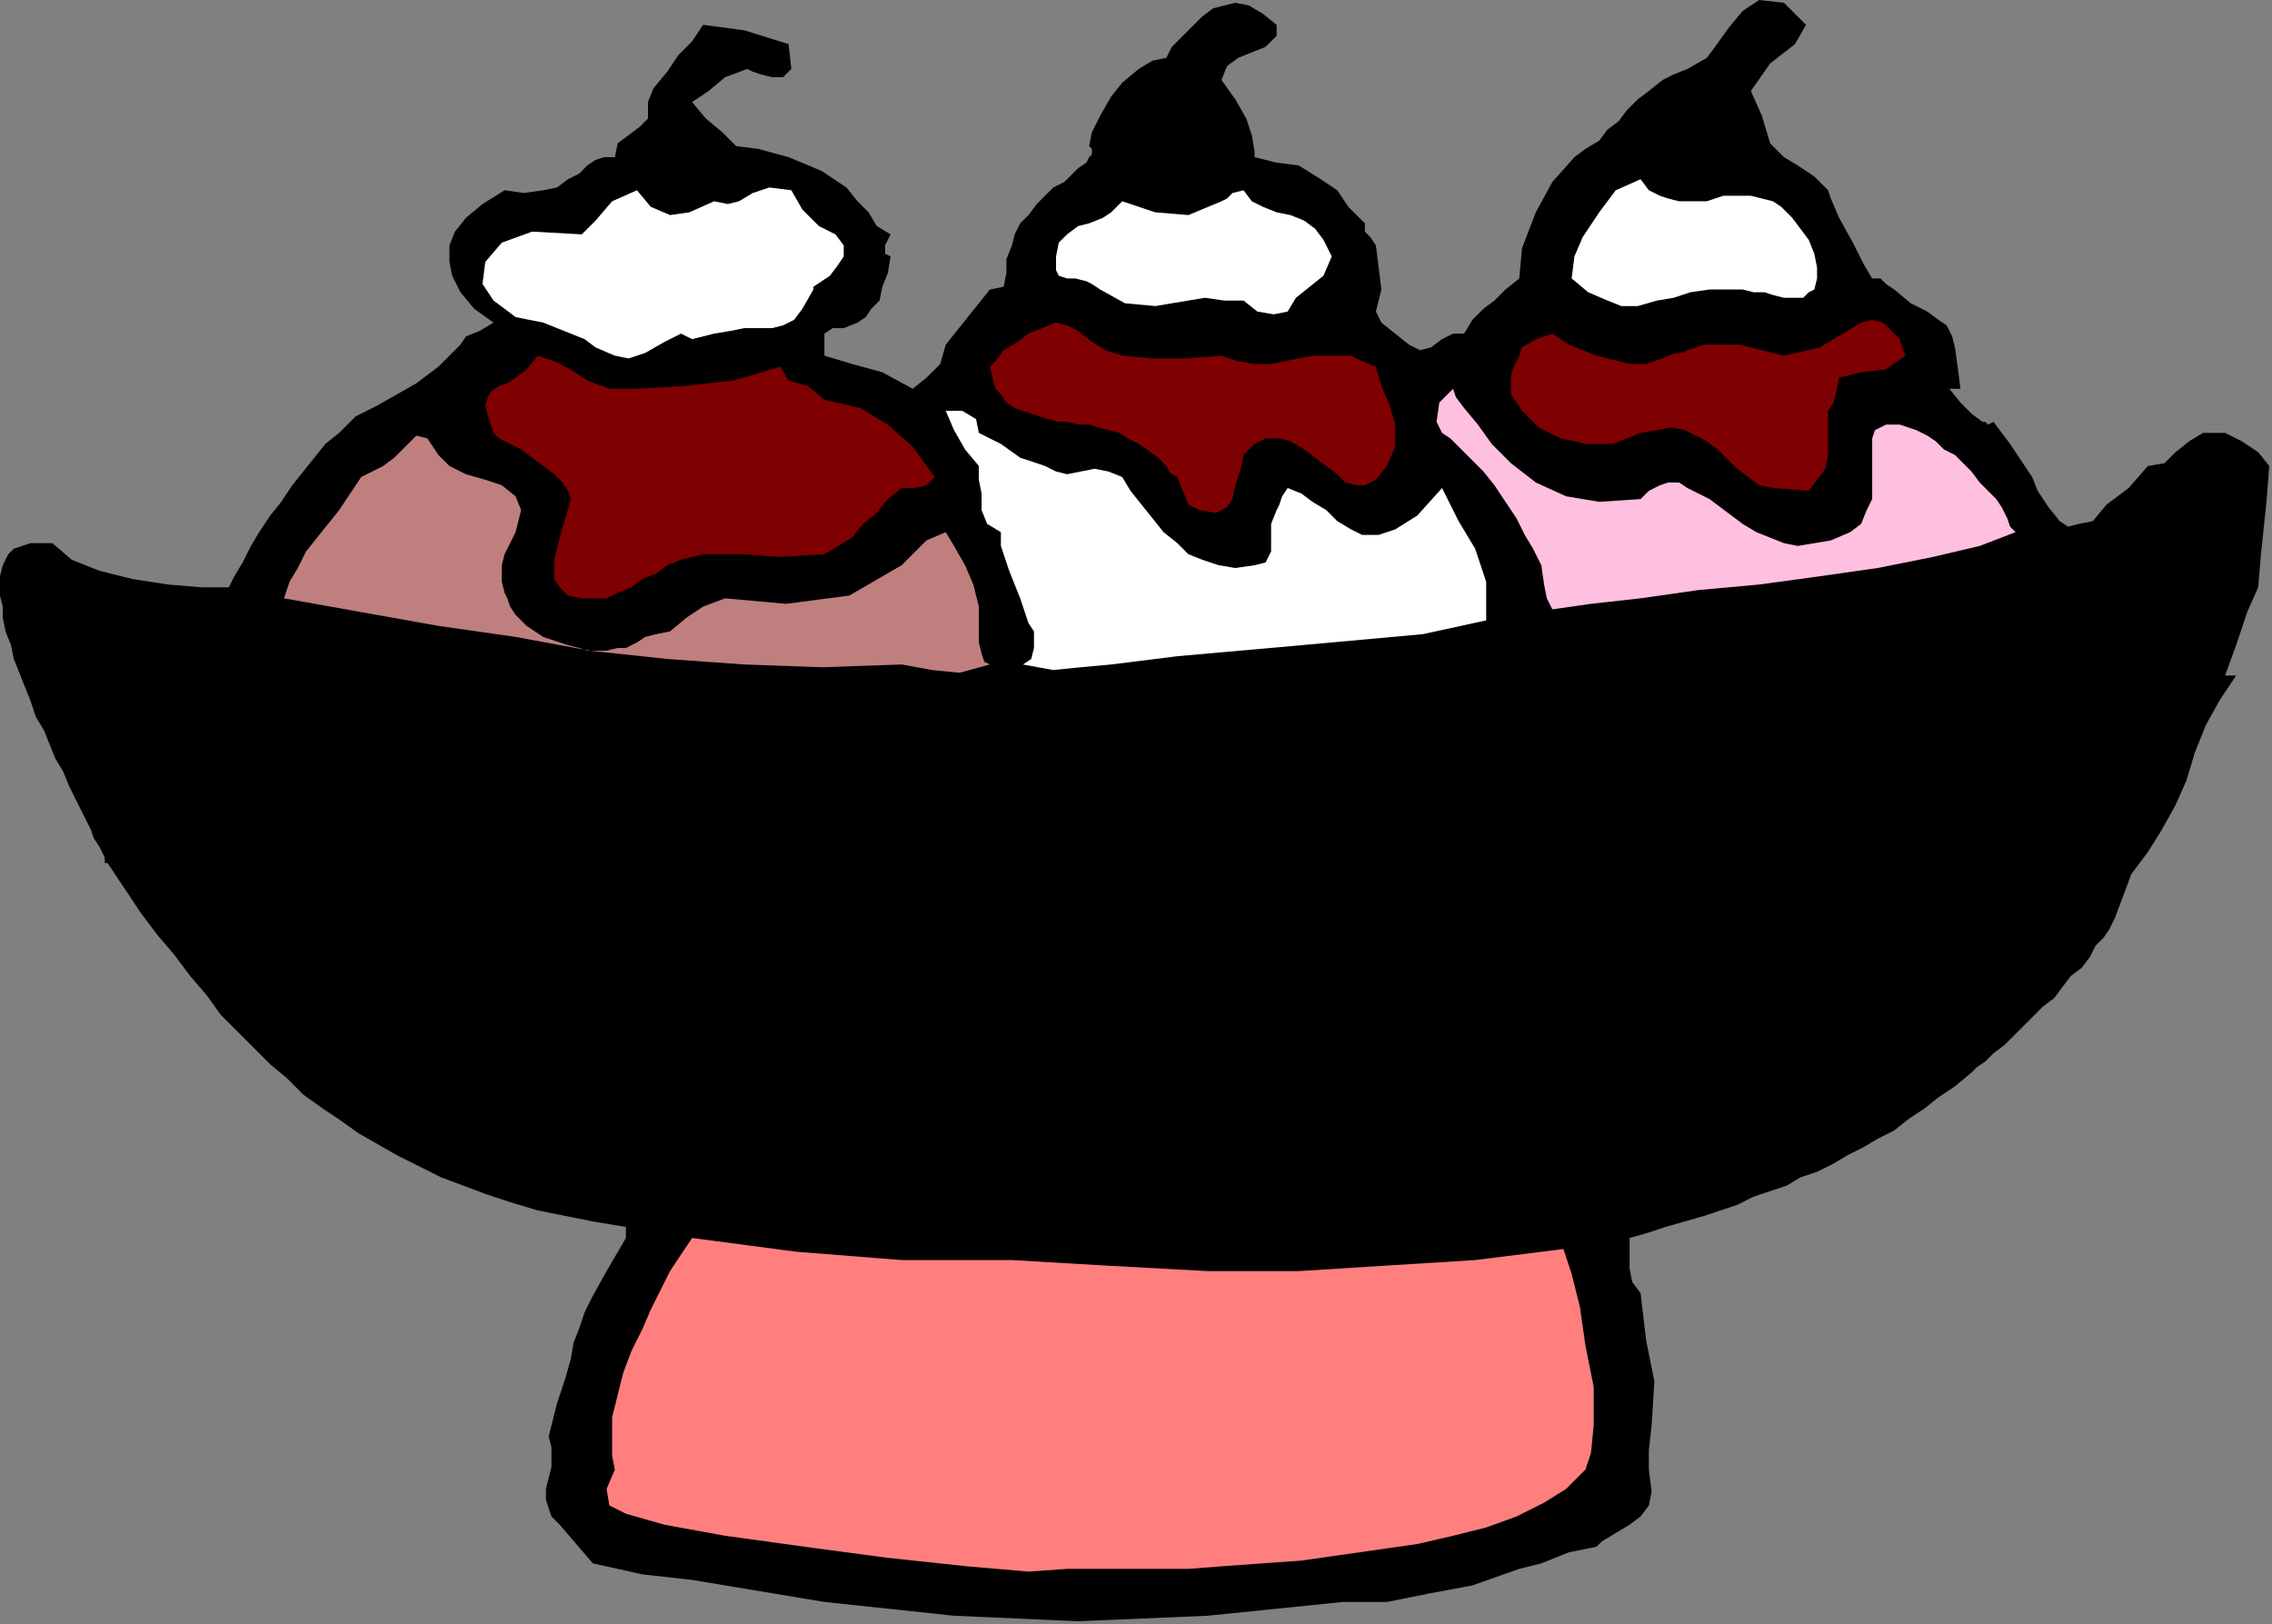
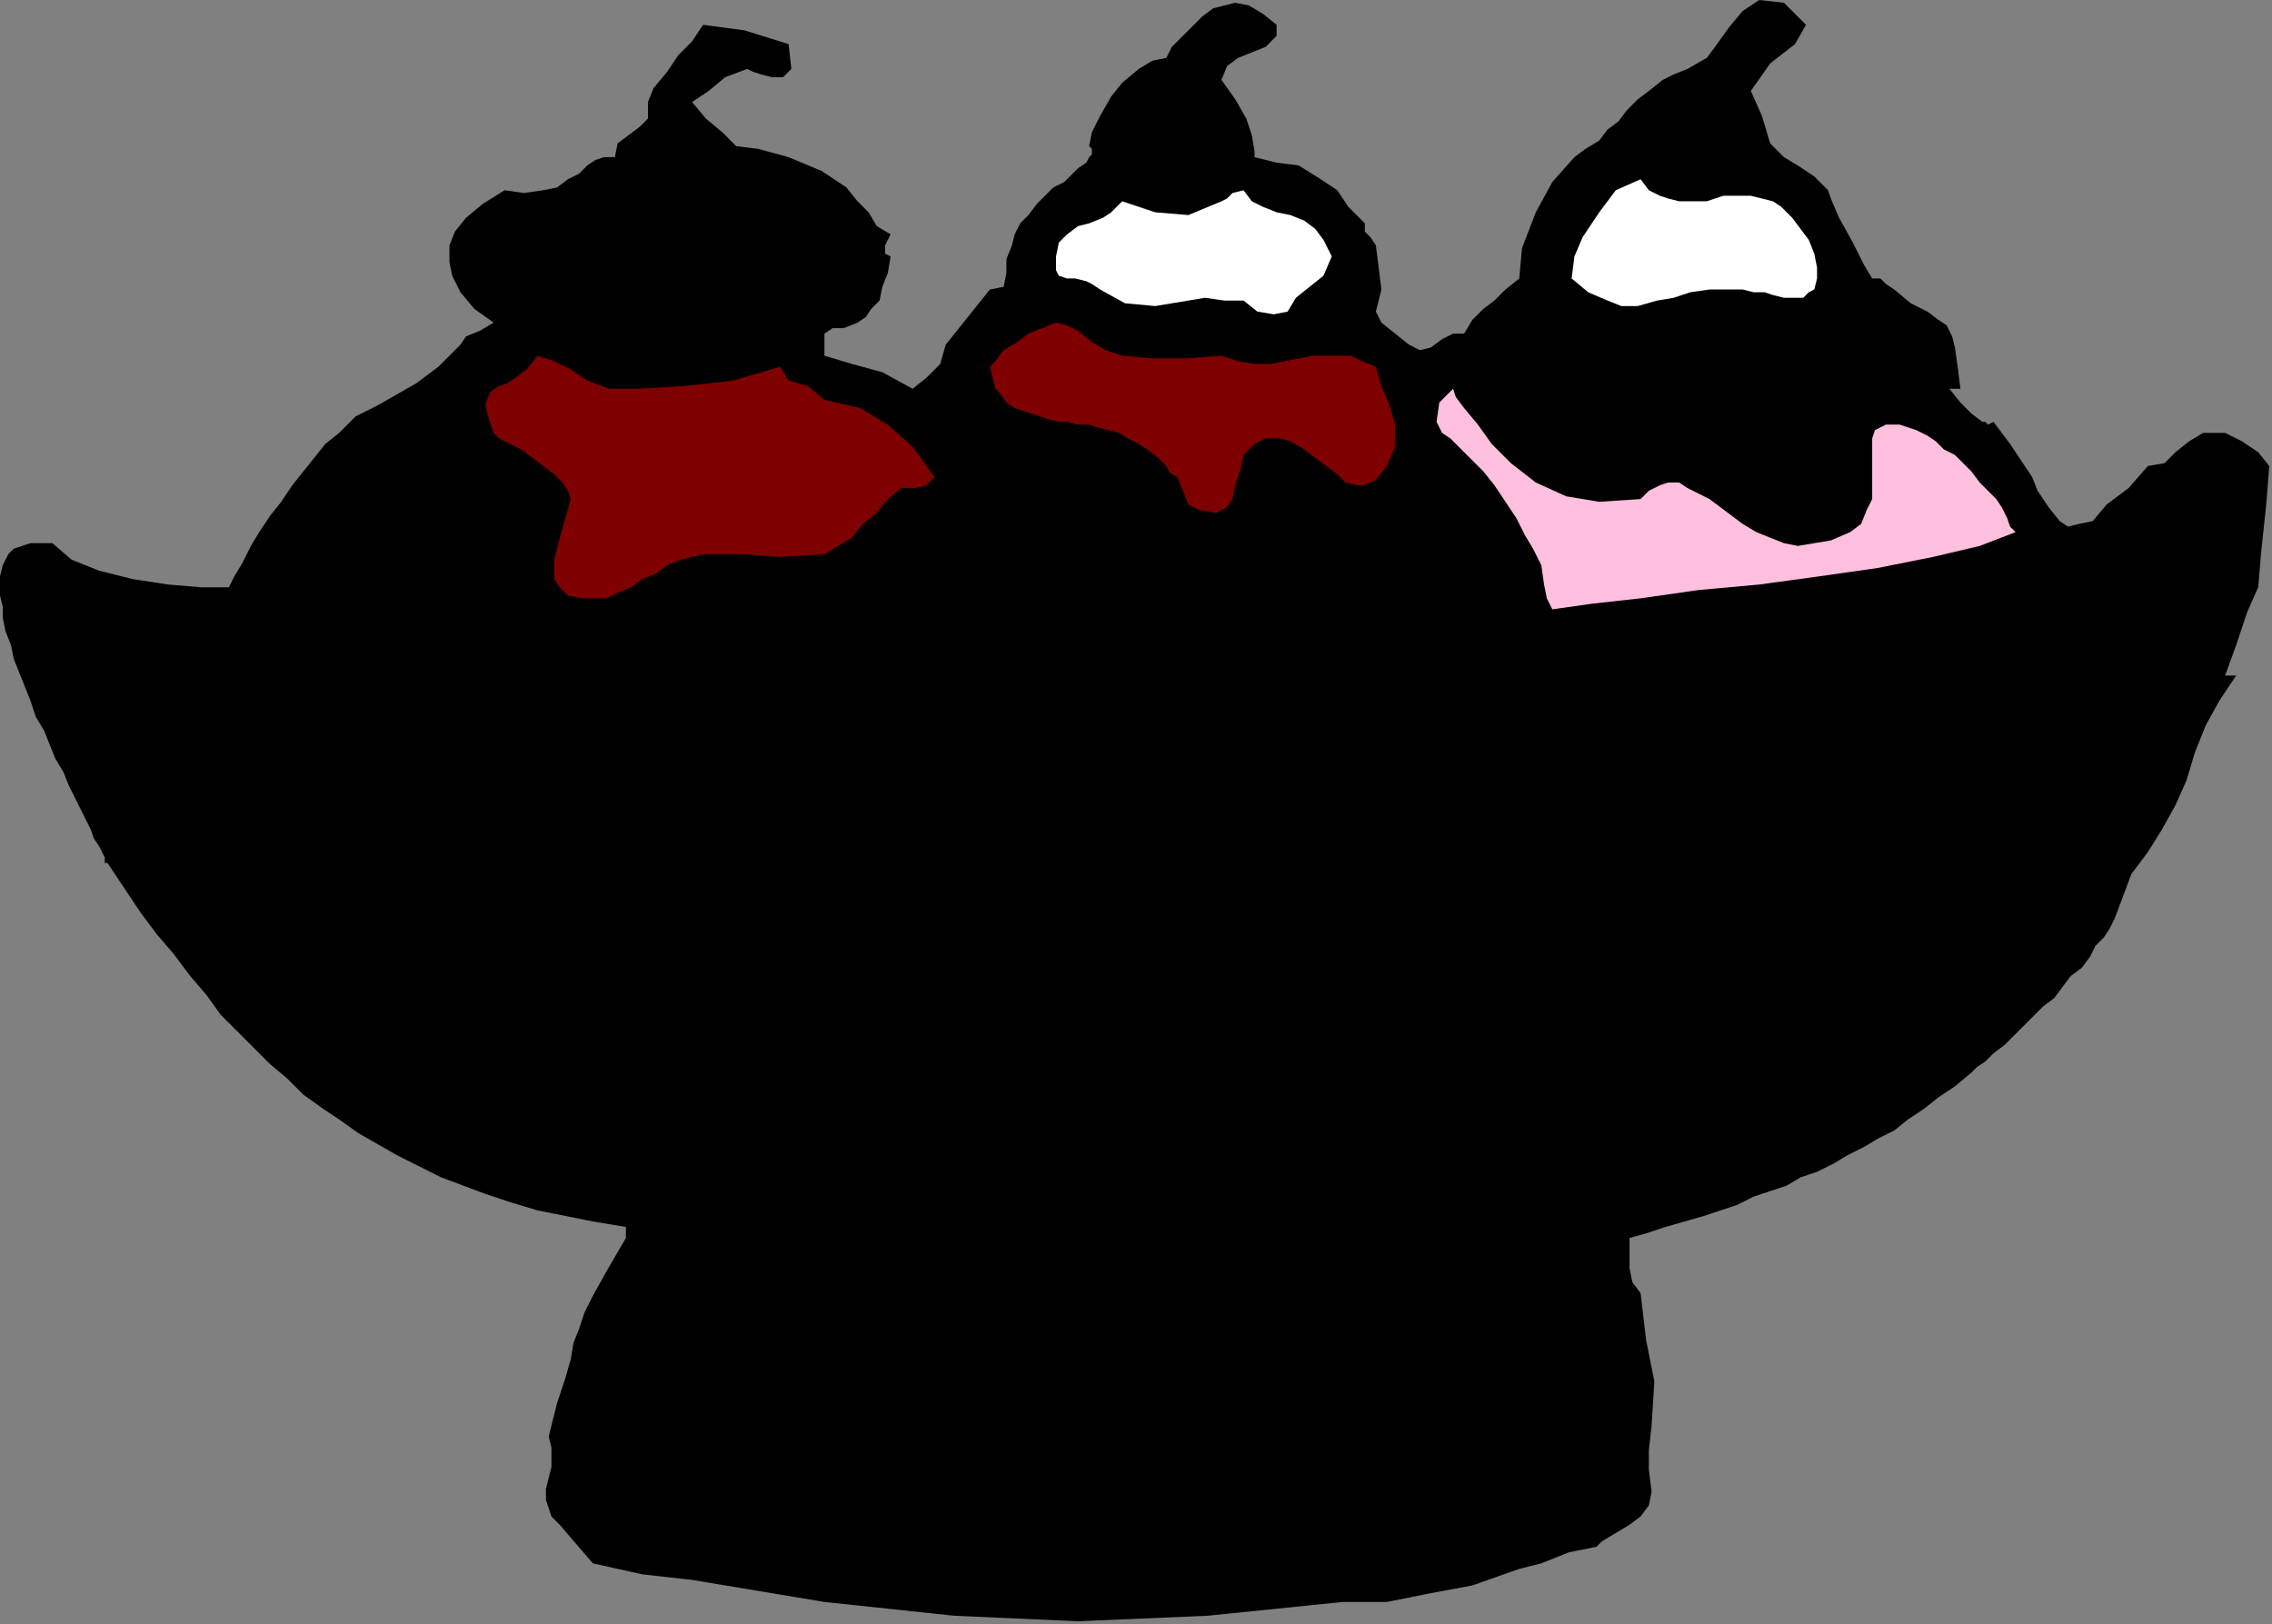
<svg xmlns="http://www.w3.org/2000/svg" xmlns:ns1="http://sodipodi.sourceforge.net/DTD/sodipodi-0.dtd" xmlns:ns2="http://www.inkscape.org/namespaces/inkscape" version="1.0" width="139.531mm" height="99.737mm" id="svg27" ns1:docname="OBSSG422.WMF">
  <rect width="100%" height="100%" fill="#808080" stroke="none" />
  <ns1:namedview pagecolor="#ffffff" bordercolor="#666666" borderopacity="1" objecttolerance="10" gridtolerance="10" guidetolerance="10" ns2:pageopacity="0" ns2:pageshadow="2" ns2:window-width="640" ns2:window-height="480" id="namedview29" />
  <defs id="defs3">
    <pattern id="WMFhbasepattern" patternUnits="userSpaceOnUse" width="6" height="6" x="0" y="0" />
  </defs>
  <path style="fill:#000000;fill-rule:evenodd;fill-opacity:1;stroke:none;" d="  M 419.2,5.76   L 416.64,10.24   L 410.88,14.72   L 406.4,21.12   L 406.4,21.12   L 408.96,26.88   L 410.88,33.28   L 414.08,36.48   L 414.08,36.48   L 417.28,38.4   L 421.12,40.96   L 424.32,44.16   L 424.32,44.16   L 424.96,46.08   L 426.88,50.56   L 430.08,56.32   L 432.64,61.44   L 434.56,64.64   L 434.56,64.64   L 436.48,64.64   L 437.76,65.92   L 439.68,67.2   L 439.68,67.2   L 443.52,70.4   L 447.36,72.32   L 449.92,74.24   L 451.84,75.52   L 453.12,78.08   L 453.76,80.64   L 454.4,85.12   L 455.04,90.24   L 455.04,90.24   L 452.48,90.24   L 455.04,93.44   L 457.6,96   L 460.16,97.92   L 460.16,97.92   L 460.8,97.92   L 461.44,98.56   L 462.72,97.92   L 462.72,97.92   L 466.56,103.04   L 469.12,106.88   L 471.68,110.72   L 472.96,113.92   L 475.52,117.76   L 478.08,120.96   L 478.08,120.96   L 480,122.24   L 482.56,121.6   L 485.76,120.96   L 485.76,120.96   L 488.96,117.12   L 494.08,113.28   L 498.56,108.16   L 498.56,108.16   L 502.4,107.52   L 504.96,104.96   L 508.16,102.4   L 511.36,100.48   L 516.48,100.48   L 516.48,100.48   L 520.32,102.4   L 524.16,104.96   L 526.72,108.16   L 526.72,108.16   L 526.08,116.48   L 524.8,128.64   L 524.16,136.32   L 524.16,136.32   L 521.6,142.08   L 519.04,149.76   L 516.48,156.8   L 516.48,156.8   L 519.04,156.8   L 515.2,162.56   L 512,168.32   L 509.44,174.72   L 507.52,181.12   L 504.96,186.88   L 501.76,192.64   L 498.56,197.76   L 498.56,197.76   L 494.72,202.88   L 492.8,208   L 490.88,213.12   L 490.88,213.12   L 489.6,215.68   L 488.32,217.6   L 486.4,219.52   L 485.12,222.08   L 483.2,224.64   L 480.64,226.56   L 478.72,229.12   L 476.8,231.68   L 474.24,233.6   L 471.68,236.16   L 469.76,238.08   L 467.2,240.64   L 465.28,242.56   L 462.72,244.48   L 460.8,246.4   L 458.88,247.68   L 457.6,248.96   L 457.6,248.96   L 453.76,252.16   L 449.92,254.72   L 446.72,257.28   L 442.88,259.84   L 439.68,262.4   L 435.84,264.32   L 432.64,266.24   L 428.8,268.16   L 425.6,270.08   L 421.76,272   L 417.92,273.28   L 414.72,275.2   L 410.88,276.48   L 407.04,277.76   L 403.2,279.68   L 399.36,280.96   L 395.52,282.24   L 391.04,283.52   L 386.56,284.8   L 382.72,286.08   L 378.24,287.36   L 378.24,287.36   L 378.24,289.92   L 378.24,289.92   L 378.24,294.4   L 378.88,297.6   L 380.8,300.16   L 380.8,300.16   L 380.8,300.16   L 382.08,311.04   L 384,320.64   L 383.36,330.88   L 383.36,330.88   L 382.72,336.64   L 382.72,341.12   L 383.36,346.24   L 383.36,346.24   L 382.72,349.44   L 380.8,352   L 378.24,353.92   L 375.04,355.84   L 371.84,357.76   L 370.56,359.04   L 370.56,359.04   L 364.16,360.32   L 357.76,362.88   L 352.64,364.16   L 352.64,364.16   L 341.76,368   L 331.52,369.92   L 321.92,371.84   L 311.68,371.84   L 311.68,371.84   L 280.32,375.04   L 250.24,376.32   L 221.44,375.04   L 191.36,371.84   L 160.64,366.72   L 160.64,366.72   L 149.12,365.44   L 137.6,362.88   L 129.92,353.92   L 129.92,353.92   L 128,352   L 127.36,350.08   L 126.72,348.16   L 126.72,345.6   L 127.36,343.04   L 128,340.48   L 128,338.56   L 128,336   L 127.36,333.44   L 127.36,333.44   L 129.28,325.76   L 131.2,320   L 132.48,315.52   L 133.12,311.68   L 134.4,308.48   L 135.68,304.64   L 137.6,300.8   L 140.8,295.04   L 145.28,287.36   L 145.28,287.36   L 145.28,284.8   L 137.6,283.52   L 131.2,282.24   L 124.8,280.96   L 118.4,279.04   L 112.64,277.12   L 107.52,275.2   L 102.4,273.28   L 97.28,270.72   L 92.16,268.16   L 87.68,265.6   L 83.2,263.04   L 78.72,259.84   L 74.88,257.28   L 70.4,254.08   L 66.56,250.24   L 62.72,247.04   L 58.88,243.2   L 55.04,239.36   L 51.2,235.52   L 48,231.04   L 44.16,226.56   L 40.32,221.44   L 36.48,216.96   L 32.64,211.84   L 28.8,206.08   L 24.96,200.32   L 24.96,200.32   L 24.32,200.32   L 24.32,199.04   L 23.68,197.76   L 23.04,196.48   L 21.76,194.56   L 21.12,192.64   L 19.84,190.08   L 18.56,187.52   L 17.28,184.96   L 16,182.4   L 14.72,179.2   L 12.8,176   L 11.52,172.8   L 10.24,169.6   L 8.32,166.4   L 7.04,162.56   L 5.76,159.36   L 4.48,156.16   L 3.2,152.96   L 2.56,149.76   L 1.28,146.56   L 0.64,143.36   L 0.64,140.8   L 0,138.24   L 0,135.68   L 0,133.76   L 0.64,131.2   L 1.28,129.92   L 1.92,128.64   L 3.2,127.36   L 5.12,126.72   L 7.04,126.08   L 8.96,126.08   L 12.16,126.08   L 12.16,126.08   L 16.64,129.92   L 23.04,132.48   L 30.72,134.4   L 39.04,135.68   L 46.72,136.32   L 53.12,136.32   L 53.12,136.32   L 54.4,133.76   L 56.32,130.56   L 58.24,126.72   L 60.16,123.52   L 62.72,119.68   L 65.28,116.48   L 67.84,112.64   L 70.4,109.44   L 72.96,106.24   L 75.52,103.04   L 78.72,100.48   L 78.72,100.48   L 82.56,96.64   L 87.68,94.08   L 92.16,91.52   L 96.64,88.96   L 101.76,85.12   L 106.88,80   L 106.88,80   L 108.16,78.08   L 111.36,76.8   L 114.56,74.88   L 114.56,74.88   L 110.08,71.68   L 106.88,67.84   L 104.96,64   L 104.32,60.8   L 104.32,56.96   L 105.6,53.76   L 108.16,50.56   L 112,47.36   L 117.12,44.16   L 117.12,44.16   L 121.6,44.8   L 126.08,44.16   L 129.28,43.52   L 131.84,41.6   L 134.4,40.32   L 136.32,38.4   L 138.24,37.12   L 140.16,36.48   L 142.72,36.48   L 142.72,36.48   L 143.36,33.28   L 145.92,31.36   L 148.48,29.44   L 150.4,27.52   L 150.4,23.68   L 150.4,23.68   L 151.68,20.48   L 154.88,16.64   L 157.44,12.8   L 160.64,9.6   L 163.2,5.76   L 163.2,5.76   L 172.8,7.04   L 183.04,10.24   L 183.68,16   L 183.68,16   L 181.76,17.92   L 179.2,17.92   L 176.64,17.28   L 174.72,16.64   L 173.44,16   L 173.44,16   L 168.32,17.92   L 164.48,21.12   L 160.64,23.68   L 160.64,23.68   L 163.84,27.52   L 167.68,30.72   L 170.88,33.92   L 170.88,33.92   L 176,34.56   L 183.04,36.48   L 190.72,39.68   L 196.48,43.52   L 199.04,46.72   L 199.04,46.72   L 201.6,49.28   L 203.52,52.48   L 206.72,54.4   L 206.72,54.4   L 205.44,56.96   L 205.44,58.88   L 206.72,59.52   L 206.72,59.52   L 206.08,63.36   L 204.8,66.56   L 204.16,69.76   L 204.16,69.76   L 202.24,71.68   L 200.96,73.6   L 199.04,74.88   L 199.04,74.88   L 195.84,76.16   L 193.28,76.16   L 191.36,77.44   L 191.36,77.44   L 191.36,80   L 191.36,82.56   L 197.76,84.48   L 204.8,86.4   L 211.84,90.24   L 211.84,90.24   L 215.04,87.68   L 218.24,84.48   L 219.52,80   L 219.52,80   L 229.76,67.2   L 232.96,66.56   L 233.6,63.36   L 233.6,60.16   L 234.88,56.96   L 234.88,56.96   L 235.52,54.4   L 236.8,51.84   L 238.72,49.92   L 240.64,47.36   L 242.56,45.44   L 244.48,43.52   L 247.04,42.24   L 248.96,40.32   L 250.24,39.04   L 252.16,37.76   L 252.8,36.48   L 253.44,35.84   L 253.44,34.56   L 252.8,33.92   L 252.8,33.92   L 253.44,30.72   L 255.36,26.88   L 257.92,22.4   L 260.48,19.2   L 264.32,16   L 267.52,14.08   L 270.72,13.44   L 270.72,13.44   L 272,10.88   L 274.56,8.32   L 276.48,6.4   L 279.04,3.84   L 281.6,1.92   L 284.16,1.28   L 286.72,0.64   L 289.92,1.28   L 293.12,3.2   L 296.32,5.76   L 296.32,5.76   L 296.32,8.32   L 293.76,10.88   L 290.56,12.16   L 287.36,13.44   L 284.8,15.36   L 283.52,18.56   L 283.52,18.56   L 286.72,23.04   L 289.28,27.52   L 290.56,31.36   L 291.2,35.2   L 291.2,36.48   L 291.2,36.48   L 296.32,37.76   L 301.44,38.4   L 306.56,41.6   L 306.56,41.6   L 310.4,44.16   L 312.96,48   L 316.8,51.84   L 316.8,51.84   L 316.8,53.76   L 318.08,55.04   L 319.36,56.96   L 319.36,56.96   L 320,62.08   L 320.64,67.2   L 319.36,72.32   L 319.36,72.32   L 320.64,74.88   L 323.84,77.44   L 327.04,80   L 327.04,80   L 329.6,81.28   L 332.16,80.64   L 334.72,78.72   L 337.28,77.44   L 339.84,77.44   L 339.84,77.44   L 341.76,74.24   L 344.32,71.68   L 346.88,69.76   L 349.44,67.2   L 352.64,64.64   L 352.64,64.64   L 353.28,57.6   L 356.48,49.28   L 360.32,42.24   L 365.44,36.48   L 365.44,36.48   L 368,34.56   L 371.2,32.64   L 373.12,30.08   L 375.68,28.16   L 377.6,25.6   L 380.16,23.04   L 382.72,21.12   L 385.92,18.56   L 385.92,18.56   L 388.48,17.28   L 391.68,16   L 396.16,13.44   L 396.16,13.44   L 398.08,10.88   L 401.28,6.4   L 404.48,2.56   L 408.32,0   L 414.08,0.64   L 414.08,0.64   L 419.2,5.76  z " id="path5" />
  <path style="fill:#ffffff;fill-rule:evenodd;fill-opacity:1;stroke:none;" d="  M 401.28,67.2   L 396.8,67.2   L 392.32,67.84   L 388.48,69.12   L 384.64,69.76   L 380.16,71.04   L 376.32,71.04   L 373.12,69.76   L 373.12,69.76   L 368.64,67.84   L 364.8,64.64   L 365.44,59.52   L 365.44,59.52   L 367.36,55.04   L 371.2,49.28   L 375.04,44.16   L 380.8,41.6   L 380.8,41.6   L 382.72,44.16   L 385.28,45.44   L 387.2,46.08   L 389.76,46.72   L 391.68,46.72   L 393.6,46.72   L 396.16,46.72   L 398.08,46.08   L 400,45.44   L 402.56,45.44   L 404.48,45.44   L 406.4,45.44   L 408.96,46.08   L 411.52,46.72   L 411.52,46.72   L 413.44,48   L 416,50.56   L 417.92,53.12   L 419.84,55.68   L 421.12,58.88   L 421.76,62.08   L 421.76,64.64   L 421.76,64.64   L 421.12,67.2   L 419.84,67.84   L 418.56,69.12   L 416.64,69.12   L 414.08,69.12   L 411.52,68.48   L 409.6,67.84   L 407.04,67.84   L 404.48,67.2   L 402.56,67.2   L 401.28,67.2  z " id="path7" />
  <path style="fill:#ffffff;fill-rule:evenodd;fill-opacity:1;stroke:none;" d="  M 298.88,72.32   L 295.68,72.96   L 291.84,72.32   L 288.64,69.76   L 288.64,69.76   L 284.16,69.76   L 279.68,69.12   L 275.84,69.76   L 275.84,69.76   L 268.16,71.04   L 261.12,70.4   L 255.36,67.2   L 255.36,67.2   L 253.44,65.92   L 252.16,65.28   L 249.6,64.64   L 247.68,64.64   L 245.76,64   L 245.12,62.72   L 245.12,59.52   L 245.12,59.52   L 245.76,56.32   L 247.68,54.4   L 250.24,52.48   L 252.8,51.84   L 256,50.56   L 257.92,49.28   L 260.48,46.72   L 260.48,46.72   L 268.16,49.28   L 275.84,49.92   L 283.52,46.72   L 283.52,46.72   L 284.8,46.08   L 286.08,44.8   L 288.64,44.16   L 288.64,44.16   L 290.56,46.72   L 293.12,48   L 296.32,49.28   L 299.52,49.92   L 302.72,51.2   L 305.28,53.12   L 307.2,55.68   L 309.12,59.52   L 309.12,59.52   L 307.2,64   L 304,66.56   L 300.8,69.12   L 298.88,72.32  z " id="path9" />
-   <path style="fill:#ffffff;fill-rule:evenodd;fill-opacity:1;stroke:none;" d="  M 165.76,46.72   L 168.96,47.36   L 171.52,46.72   L 174.72,44.8   L 178.56,43.52   L 183.68,44.16   L 183.68,44.16   L 186.24,48.64   L 190.08,52.48   L 193.92,54.4   L 193.92,54.4   L 195.84,56.96   L 195.84,59.52   L 194.56,61.44   L 192.64,64   L 190.72,65.28   L 188.8,66.56   L 188.8,67.2   L 188.8,67.2   L 186.24,71.68   L 184.32,74.24   L 181.76,75.52   L 179.2,76.16   L 176,76.16   L 172.8,76.16   L 169.6,76.8   L 165.76,77.44   L 165.76,77.44   L 163.2,78.08   L 160.64,78.72   L 158.08,77.44   L 158.08,77.44   L 154.24,79.36   L 149.76,81.92   L 145.92,83.2   L 142.72,82.56   L 142.72,82.56   L 138.24,80.64   L 135.68,78.72   L 132.48,77.44   L 132.48,77.44   L 126.08,74.88   L 119.68,73.6   L 114.56,69.76   L 114.56,69.76   L 112,65.92   L 112.64,60.8   L 116.48,56.32   L 123.52,53.76   L 135.04,54.4   L 135.04,54.4   L 138.24,51.2   L 142.08,46.72   L 147.84,44.16   L 147.84,44.16   L 151.04,48   L 155.52,49.92   L 160,49.28   L 165.76,46.72  z " id="path11" />
  <path style="fill:#7f0000;fill-rule:evenodd;fill-opacity:1;stroke:none;" d="  M 283.52,82.56   L 287.36,83.84   L 291.2,84.48   L 295.04,84.48   L 298.24,83.84   L 301.44,83.2   L 304.64,82.56   L 307.84,82.56   L 311.04,82.56   L 313.6,82.56   L 316.16,83.84   L 319.36,85.12   L 319.36,85.12   L 320.64,89.6   L 322.56,94.08   L 323.84,98.56   L 323.84,103.68   L 321.92,108.16   L 321.92,108.16   L 319.36,111.36   L 316.8,112.64   L 314.88,112.64   L 312.32,112   L 310.4,110.08   L 307.84,108.16   L 305.28,106.24   L 302.72,104.32   L 299.52,102.4   L 296.96,101.76   L 293.76,101.76   L 291.2,103.04   L 291.2,103.04   L 288.64,105.6   L 288,108.8   L 286.72,112.64   L 286.08,115.84   L 284.8,117.76   L 282.24,119.04   L 278.4,118.4   L 278.4,118.4   L 275.84,117.12   L 274.56,113.92   L 273.28,110.72   L 273.28,110.72   L 272,110.08   L 271.36,109.44   L 270.72,108.16   L 270.72,108.16   L 268.8,106.24   L 266.24,104.32   L 264.32,103.04   L 261.76,101.76   L 259.84,100.48   L 257.28,99.84   L 254.72,99.2   L 252.8,98.56   L 250.24,98.56   L 247.68,97.92   L 245.76,97.92   L 243.2,97.28   L 241.28,96.64   L 239.36,96   L 237.44,95.36   L 235.52,94.72   L 233.6,93.44   L 232.32,91.52   L 231.04,90.24   L 230.4,87.68   L 229.76,85.12   L 229.76,85.12   L 231.04,83.84   L 232.96,81.28   L 236.16,79.36   L 238.72,77.44   L 241.92,76.16   L 245.12,74.88   L 245.12,74.88   L 247.68,75.52   L 250.24,76.8   L 253.44,79.36   L 256.64,81.28   L 260.48,82.56   L 260.48,82.56   L 267.52,83.2   L 275.2,83.2   L 283.52,82.56  z " id="path13" />
-   <path style="fill:#7f0000;fill-rule:evenodd;fill-opacity:1;stroke:none;" d="  M 442.24,82.56   L 437.76,85.76   L 432,86.4   L 426.88,87.68   L 426.88,87.68   L 426.24,90.88   L 425.6,93.44   L 424.32,95.36   L 424.32,95.36   L 424.32,105.6   L 423.68,108.8   L 419.84,113.92   L 411.52,113.28   L 411.52,113.28   L 408.32,112.64   L 405.76,110.72   L 403.2,108.8   L 401.28,106.88   L 398.72,104.32   L 396.16,102.4   L 393.6,101.12   L 391.04,99.84   L 387.84,99.2   L 384.64,99.84   L 380.8,100.48   L 380.8,100.48   L 377.6,101.76   L 374.4,103.04   L 371.2,103.04   L 368,103.04   L 365.44,102.4   L 362.24,101.76   L 359.68,100.48   L 357.12,99.2   L 355.2,97.28   L 353.28,95.36   L 352,93.44   L 350.72,91.52   L 350.72,89.6   L 350.72,87.04   L 351.36,85.12   L 352.64,82.56   L 352.64,82.56   L 353.28,80.64   L 356.48,78.72   L 360.32,77.44   L 360.32,77.44   L 364.16,80   L 367.36,81.28   L 370.56,82.56   L 373.12,83.2   L 375.68,83.84   L 378.24,84.48   L 380.16,84.48   L 382.08,84.48   L 384,83.84   L 385.92,83.2   L 387.2,82.56   L 389.12,81.92   L 390.4,81.92   L 391.68,81.28   L 393.6,80.64   L 395.52,80   L 396.8,80   L 398.72,80   L 401.28,80   L 403.84,80   L 403.84,80   L 414.08,82.56   L 422.4,80.64   L 432,74.88   L 432,74.88   L 434.56,74.24   L 437.12,74.88   L 439.04,76.8   L 440.96,78.72   L 441.6,80.64   L 442.24,82.56  z " id="path15" />
  <path style="fill:#7f0000;fill-rule:evenodd;fill-opacity:1;stroke:none;" d="  M 181.12,85.12   L 183.04,88.32   L 187.52,89.6   L 191.36,92.8   L 191.36,92.8   L 199.68,94.72   L 206.08,98.56   L 211.84,103.68   L 216.96,110.72   L 216.96,110.72   L 215.04,112.64   L 212.48,113.28   L 209.28,113.28   L 209.28,113.28   L 206.08,115.84   L 203.52,119.04   L 200.32,121.6   L 197.76,124.8   L 194.56,126.72   L 191.36,128.64   L 191.36,128.64   L 181.12,129.28   L 172.16,128.64   L 163.2,128.64   L 163.2,128.64   L 160.64,129.28   L 158.08,129.92   L 154.88,131.2   L 152.32,133.12   L 149.12,134.4   L 146.56,136.32   L 143.36,137.6   L 140.8,138.88   L 137.6,138.88   L 135.04,138.88   L 131.84,138.24   L 129.92,136.32   L 129.92,136.32   L 128.64,134.4   L 128.64,129.92   L 129.92,124.8   L 131.2,120.32   L 132.48,115.84   L 132.48,115.84   L 131.84,113.92   L 130.56,112   L 128.64,110.08   L 126.08,108.16   L 123.52,106.24   L 120.96,104.32   L 118.4,103.04   L 115.84,101.76   L 114.56,100.48   L 114.56,100.48   L 113.28,96.64   L 112.64,94.08   L 113.28,92.16   L 113.92,90.88   L 115.84,89.6   L 117.76,88.96   L 119.68,87.68   L 122.24,85.76   L 124.8,82.56   L 124.8,82.56   L 128.64,83.84   L 132.48,85.76   L 136.32,88.32   L 141.44,90.24   L 147.84,90.24   L 147.84,90.24   L 158.72,89.6   L 170.24,88.32   L 181.12,85.12  z " id="path17" />
  <path style="fill:#ffbfdf;fill-rule:evenodd;fill-opacity:1;stroke:none;" d="  M 380.8,115.84   L 382.72,113.92   L 385.28,112.64   L 387.2,112   L 389.76,112   L 391.68,113.28   L 394.24,114.56   L 396.8,115.84   L 399.36,117.76   L 401.92,119.68   L 404.48,121.6   L 407.68,123.52   L 410.88,124.8   L 414.08,126.08   L 417.28,126.72   L 421.12,126.08   L 424.96,125.44   L 429.44,123.52   L 429.44,123.52   L 432,121.6   L 433.28,118.4   L 434.56,115.84   L 434.56,112.64   L 434.56,109.44   L 434.56,106.24   L 434.56,103.04   L 434.56,103.04   L 434.56,101.76   L 435.2,99.84   L 436.48,99.2   L 437.76,98.56   L 439.68,98.56   L 440.96,98.56   L 442.88,99.2   L 444.8,99.84   L 447.36,101.12   L 449.28,102.4   L 451.2,104.32   L 453.76,105.6   L 455.68,107.52   L 457.6,109.44   L 459.52,112   L 461.44,113.92   L 463.36,115.84   L 464.64,117.76   L 465.92,120.32   L 466.56,122.24   L 467.84,123.52   L 467.84,123.52   L 459.52,126.72   L 448.64,129.28   L 435.84,131.84   L 422.4,133.76   L 408.32,135.68   L 394.24,136.96   L 380.8,138.88   L 369.28,140.16   L 360.32,141.44   L 360.32,141.44   L 359.04,138.88   L 358.4,135.68   L 357.76,131.2   L 357.76,131.2   L 357.12,129.92   L 355.84,127.36   L 353.92,124.16   L 352,120.32   L 349.44,116.48   L 346.88,112.64   L 344.32,109.44   L 341.12,106.24   L 338.56,103.68   L 336.64,101.76   L 334.72,100.48   L 334.72,100.48   L 333.44,97.92   L 334.08,93.44   L 337.28,90.24   L 337.28,90.24   L 337.92,92.16   L 339.84,94.72   L 343.04,98.56   L 346.24,103.04   L 350.72,107.52   L 356.48,112   L 363.52,115.2   L 371.2,116.48   L 380.8,115.84  z " id="path19" />
-   <path style="fill:#ffffff;fill-rule:evenodd;fill-opacity:1;stroke:none;" d="  M 227.2,100.48   L 232.32,103.04   L 236.8,106.24   L 242.56,108.16   L 242.56,108.16   L 245.12,109.44   L 247.68,110.08   L 250.88,109.44   L 254.08,108.8   L 257.28,109.44   L 260.48,110.72   L 260.48,110.72   L 262.4,113.92   L 264.96,117.12   L 267.52,120.32   L 270.08,123.52   L 273.28,126.08   L 275.84,128.64   L 279.04,129.92   L 282.88,131.2   L 286.72,131.84   L 291.2,131.2   L 291.2,131.2   L 293.76,130.56   L 295.04,128   L 295.04,124.8   L 295.04,121.6   L 296.32,118.4   L 296.32,118.4   L 296.96,117.12   L 297.6,115.2   L 298.88,113.28   L 298.88,113.28   L 302.08,114.56   L 304.64,116.48   L 307.84,118.4   L 310.4,120.96   L 313.6,122.88   L 316.16,124.16   L 320,124.16   L 323.84,122.88   L 328.96,119.68   L 334.72,113.28   L 334.72,113.28   L 336.64,117.12   L 338.56,120.96   L 340.48,124.16   L 342.4,127.36   L 343.68,131.2   L 344.96,135.04   L 344.96,139.52   L 344.96,144   L 344.96,144   L 330.24,147.2   L 302.08,149.76   L 273.28,152.32   L 257.92,154.24   L 257.92,154.24   L 250.88,154.88   L 244.48,155.52   L 237.44,154.24   L 237.44,154.24   L 239.36,152.96   L 240,150.4   L 240,146.56   L 240,146.56   L 238.72,144.64   L 236.8,138.88   L 234.24,132.48   L 232.32,126.72   L 232.32,123.52   L 232.32,123.52   L 229.12,121.6   L 227.84,118.4   L 227.84,114.56   L 227.2,111.36   L 227.2,108.16   L 227.2,108.16   L 224,104.32   L 221.44,99.84   L 219.52,95.36   L 219.52,95.36   L 223.36,95.36   L 226.56,97.28   L 227.2,100.48  z " id="path21" />
-   <path style="fill:#bf7f7f;fill-rule:evenodd;fill-opacity:1;stroke:none;" d="  M 147.84,149.12   L 149.76,147.84   L 152.32,147.2   L 155.52,146.56   L 155.52,146.56   L 159.36,143.36   L 163.2,140.8   L 168.32,138.88   L 168.32,138.88   L 182.4,140.16   L 197.12,138.24   L 209.28,131.2   L 209.28,131.2   L 212.48,128   L 215.04,125.44   L 219.52,123.52   L 219.52,123.52   L 221.44,126.72   L 224,131.2   L 225.92,135.68   L 227.2,140.8   L 227.2,145.28   L 227.2,149.12   L 227.2,149.12   L 227.84,151.68   L 228.48,153.6   L 229.76,154.24   L 229.76,154.24   L 222.72,156.16   L 216.32,155.52   L 209.28,154.24   L 209.28,154.24   L 190.72,154.88   L 172.8,154.24   L 154.88,152.96   L 136.96,151.04   L 119.68,147.84   L 101.76,145.28   L 83.84,142.08   L 65.92,138.88   L 65.92,138.88   L 67.2,135.04   L 69.12,131.84   L 71.04,128   L 73.6,124.8   L 76.16,121.6   L 78.72,118.4   L 81.28,114.56   L 83.84,110.72   L 83.84,110.72   L 88.96,108.16   L 91.52,106.24   L 94.72,103.04   L 96.64,101.12   L 99.2,101.76   L 101.76,105.6   L 101.76,105.6   L 104.32,108.16   L 108.16,110.08   L 112.64,111.36   L 116.48,112.64   L 119.68,115.2   L 120.96,118.4   L 119.68,123.52   L 119.68,123.52   L 118.4,126.08   L 117.12,128.64   L 116.48,131.2   L 116.48,133.12   L 116.48,135.04   L 117.12,137.6   L 117.76,138.88   L 118.4,140.8   L 119.68,142.72   L 120.96,144   L 122.24,145.28   L 124.16,146.56   L 126.08,147.84   L 128,148.48   L 129.92,149.12   L 131.84,149.76   L 134.4,150.4   L 136.32,151.04   L 138.88,151.04   L 140.8,151.04   L 143.36,150.4   L 145.28,150.4   L 147.84,149.12  z " id="path23" />
-   <path style="fill:#ff7f7f;fill-rule:evenodd;fill-opacity:1;stroke:none;" d="  M 362.88,289.92   L 364.8,295.68   L 366.72,303.36   L 368,312.32   L 369.92,321.92   L 369.92,330.88   L 369.28,337.28   L 368,341.12   L 368,341.12   L 363.52,345.6   L 358.4,348.8   L 352,352   L 344.96,354.56   L 337.28,356.48   L 328.96,358.4   L 320,359.68   L 311.04,360.96   L 302.08,362.24   L 293.12,362.88   L 284.16,363.52   L 275.84,364.16   L 267.52,364.16   L 259.84,364.16   L 253.44,364.16   L 247.68,364.16   L 247.68,364.16   L 238.72,364.8   L 224,363.52   L 206.08,361.6   L 186.88,359.04   L 168.32,356.48   L 154.24,353.92   L 145.28,351.36   L 145.28,351.36   L 141.44,349.44   L 140.8,345.6   L 142.72,341.12   L 142.72,341.12   L 142.08,337.92   L 142.08,333.44   L 142.08,328.96   L 143.36,323.84   L 144.64,318.72   L 146.56,313.6   L 149.12,308.48   L 151.04,304   L 153.6,298.88   L 155.52,295.04   L 158.08,291.2   L 160.64,287.36   L 160.64,287.36   L 184.96,290.56   L 209.28,292.48   L 234.88,292.48   L 234.88,292.48   L 256.64,293.76   L 280.32,295.04   L 301.44,295.04   L 301.44,295.04   L 321.92,293.76   L 342.4,292.48   L 362.88,289.92  z " id="path25" />
</svg>